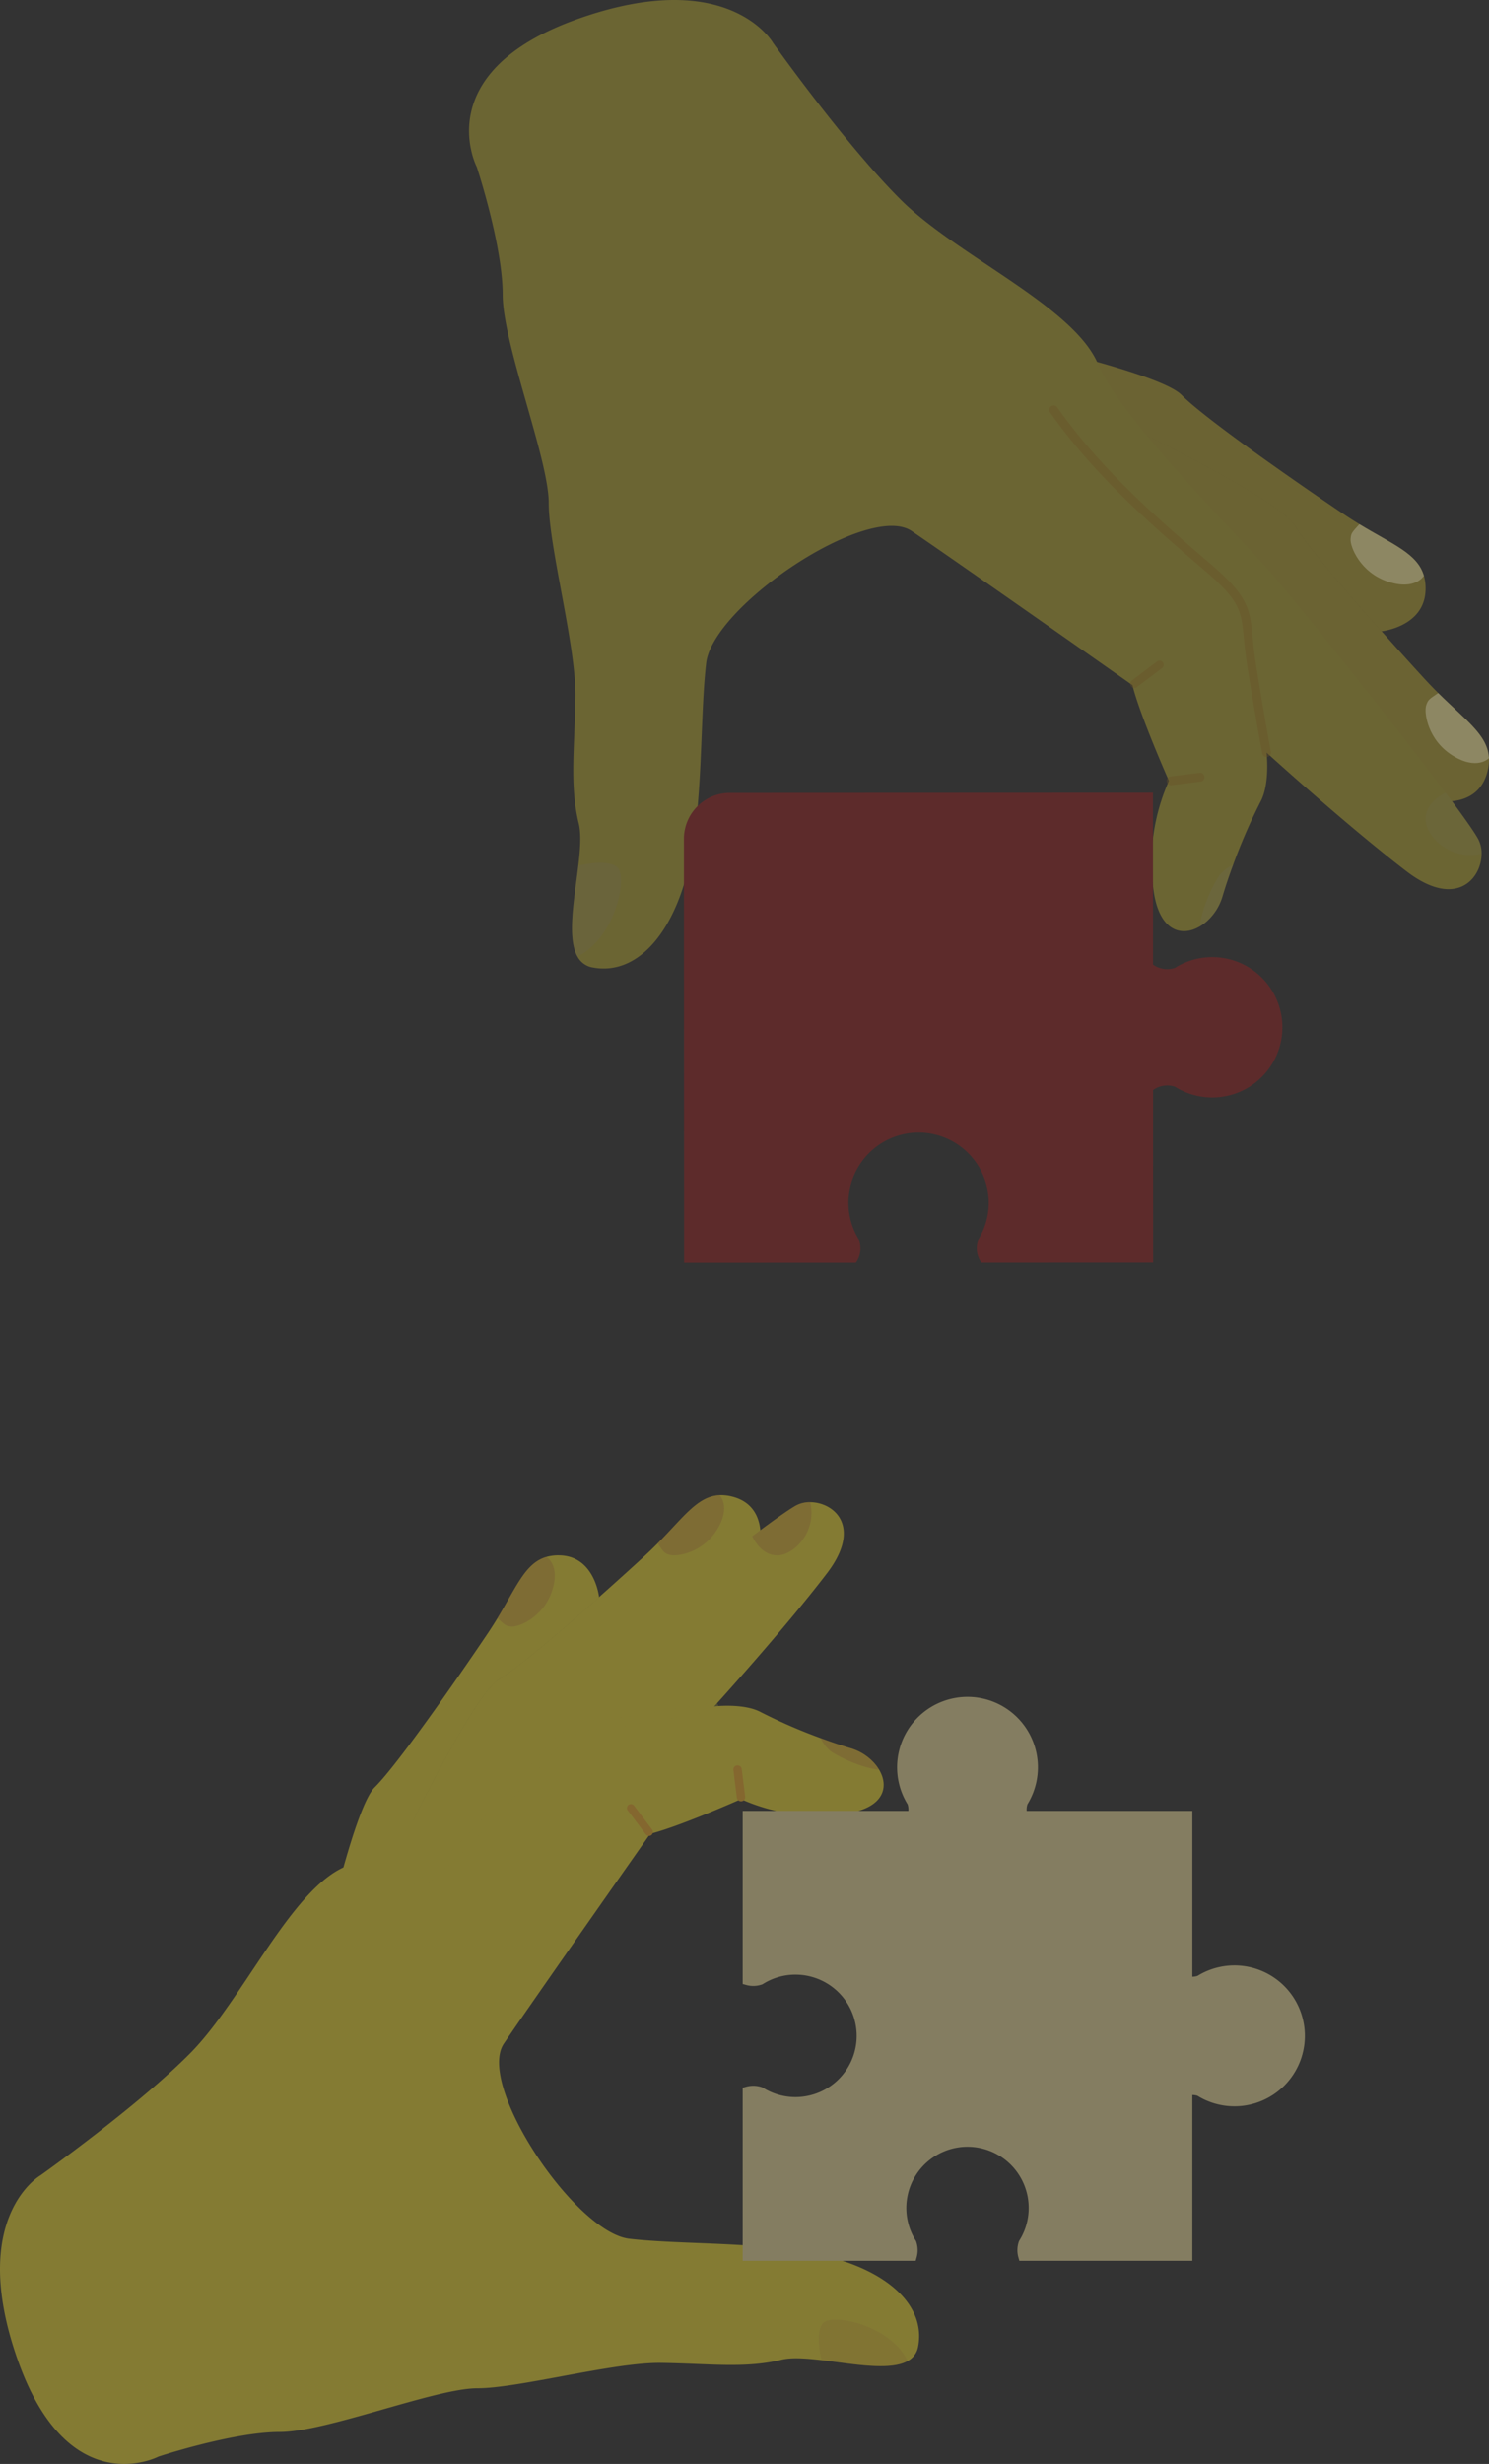
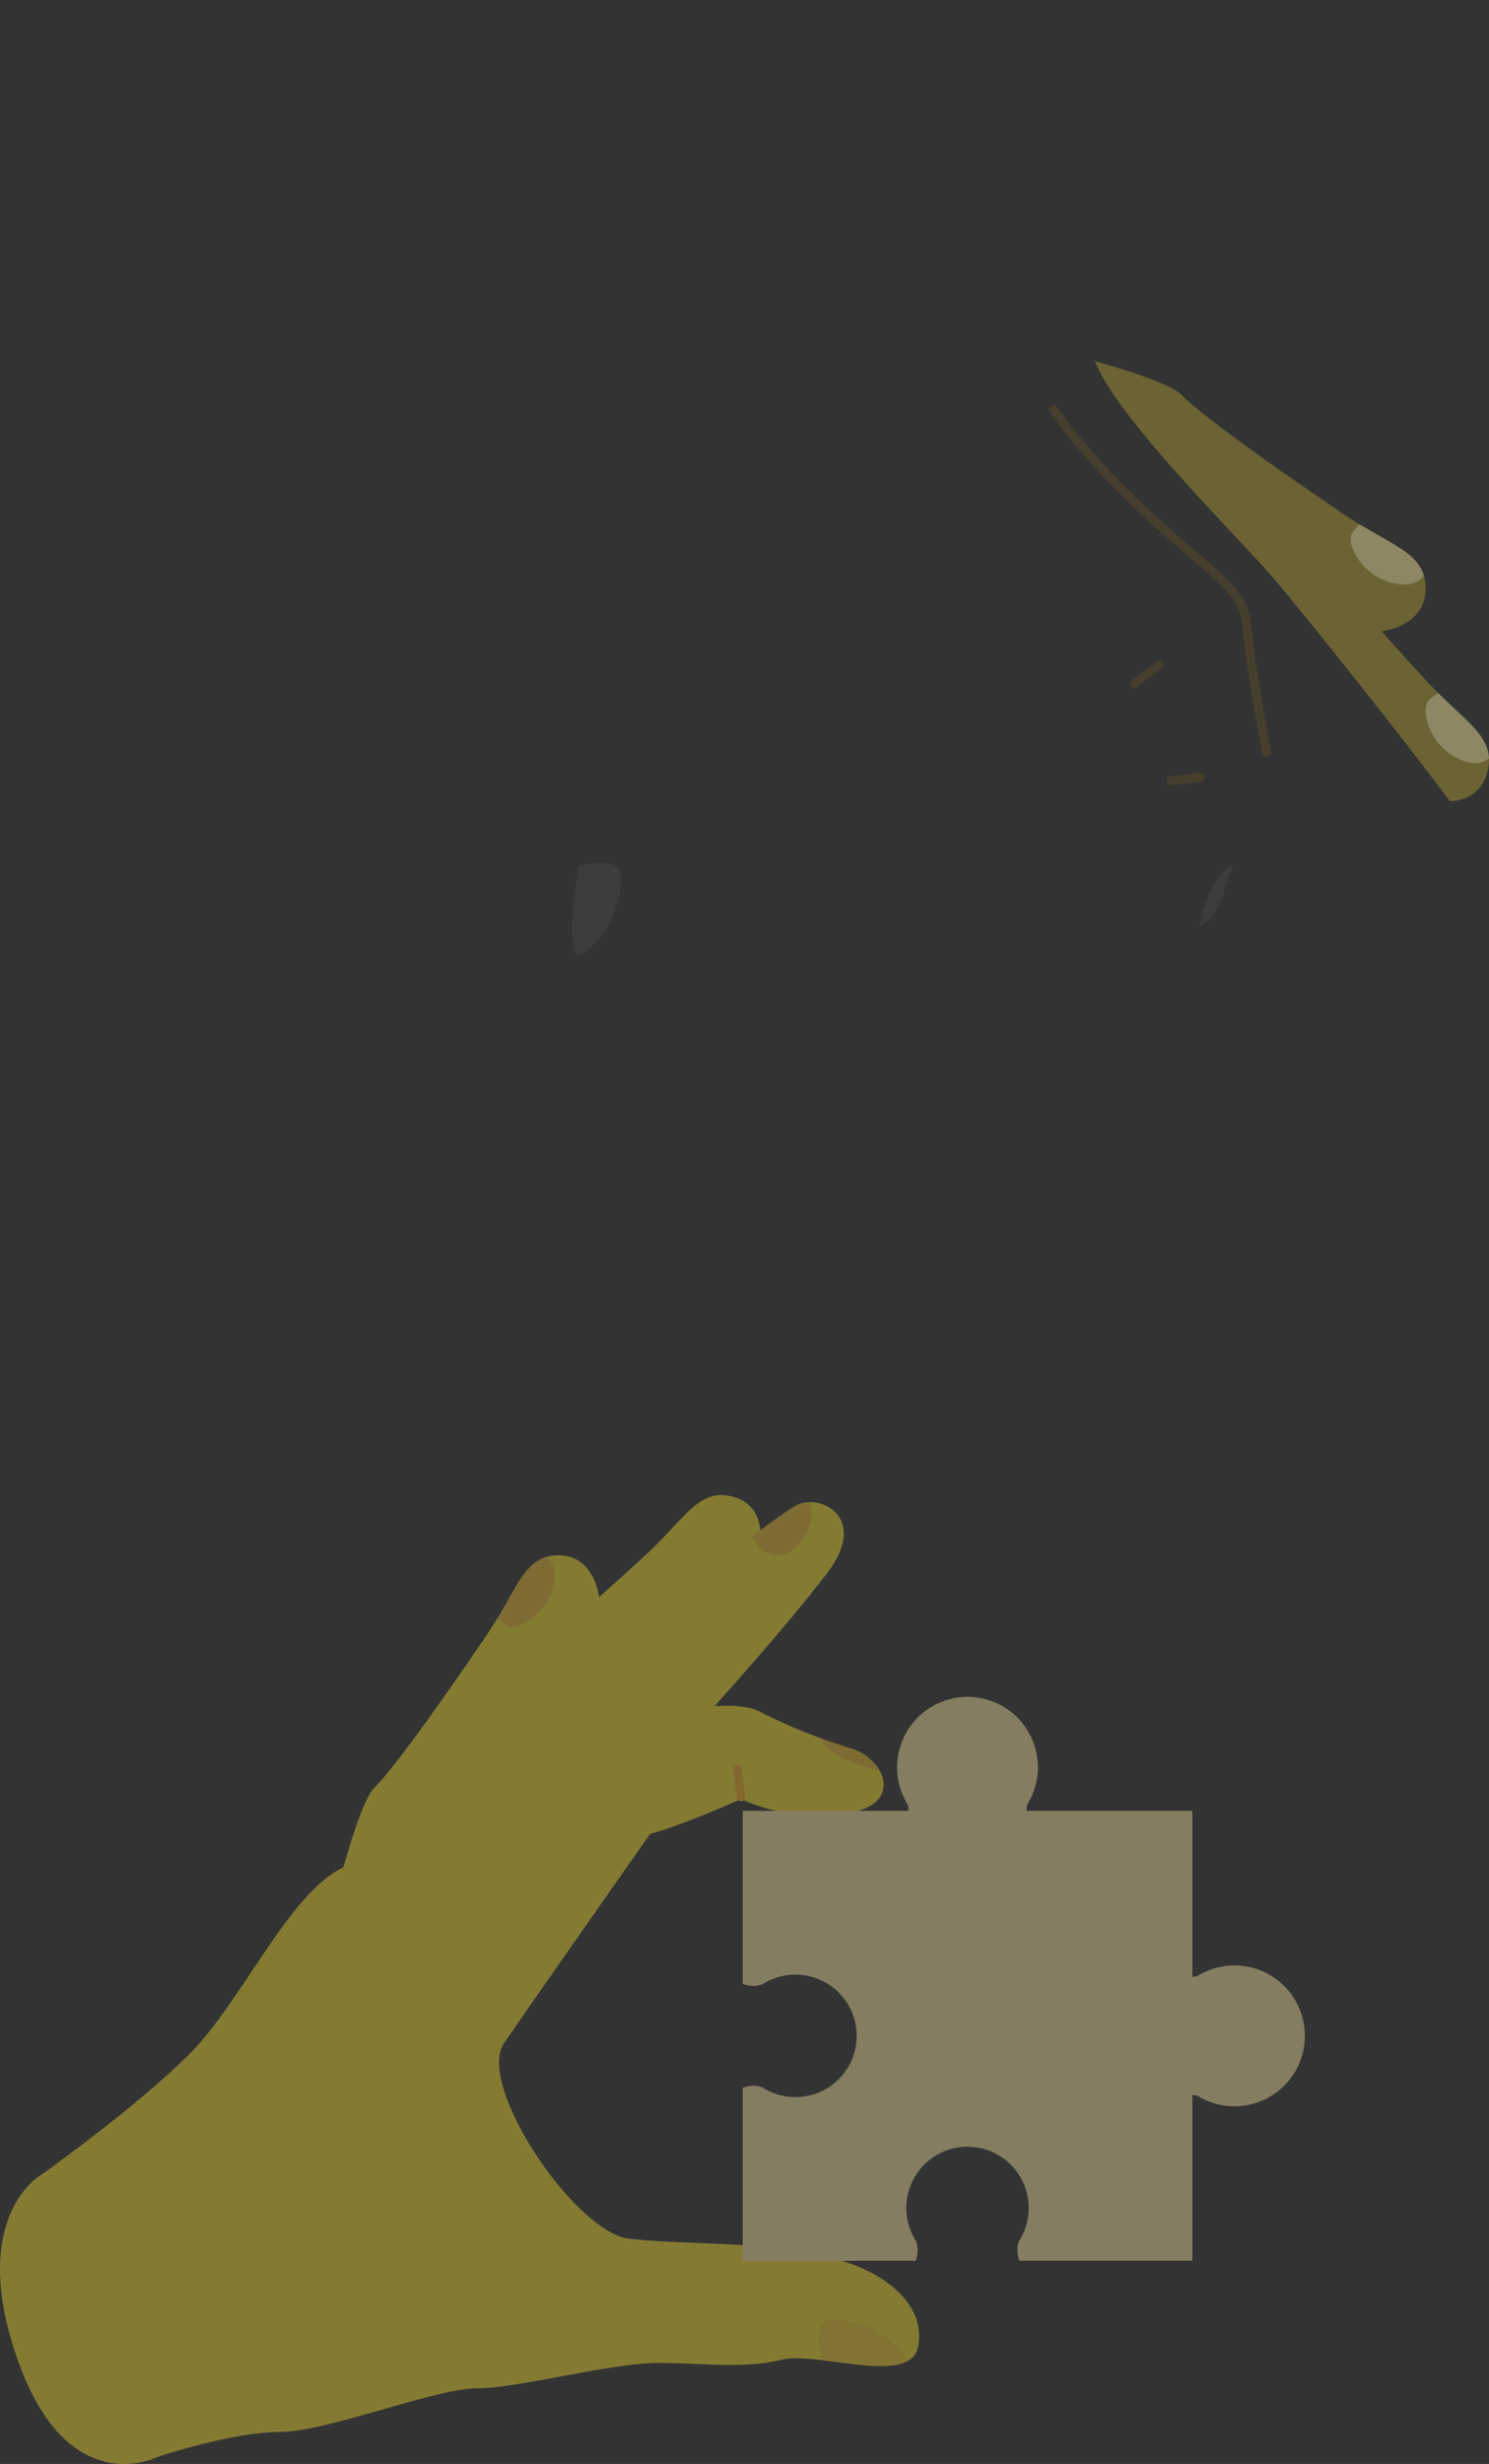
<svg xmlns="http://www.w3.org/2000/svg" width="541.683" height="895.931" viewBox="0 0 541.683 895.931">
  <rect x="0" y="0" width="541.683" height="895.931" fill="#333333" stroke="none" />
  <defs>
    <clipPath id="clip-path">
      <rect id="Rectangle_123426" data-name="Rectangle 123426" width="20.85" height="25.333" fill="#d47a39" />
    </clipPath>
    <clipPath id="clip-path-2">
-       <rect id="Rectangle_123427" data-name="Rectangle 123427" width="24.186" height="21.884" fill="#d47a39" />
-     </clipPath>
+       </clipPath>
    <clipPath id="clip-path-3">
      <rect id="Rectangle_123428" data-name="Rectangle 123428" width="21.279" height="11.486" fill="#d47a39" />
    </clipPath>
    <clipPath id="clip-path-4">
      <rect id="Rectangle_123429" data-name="Rectangle 123429" width="32.357" height="16.93" fill="#d47a39" />
    </clipPath>
    <clipPath id="clip-path-5">
      <rect id="Rectangle_123430" data-name="Rectangle 123430" width="21.534" height="19.348" fill="#d47a39" />
    </clipPath>
    <clipPath id="clip-path-6">
      <rect id="Rectangle_123436" data-name="Rectangle 123436" width="12.098" height="22.41" fill="none" />
    </clipPath>
    <clipPath id="clip-path-7">
      <rect id="Rectangle_123437" data-name="Rectangle 123437" width="17.832" height="34.079" fill="none" />
    </clipPath>
    <clipPath id="clip-path-8">
-       <rect id="Rectangle_123438" data-name="Rectangle 123438" width="20.377" height="22.681" fill="none" />
-     </clipPath>
+       </clipPath>
    <clipPath id="clip-path-9">
      <rect id="Rectangle_123442" data-name="Rectangle 123442" width="26.68" height="21.961" fill="#f8f8f8" />
    </clipPath>
    <clipPath id="clip-path-10">
      <rect id="Rectangle_123435" data-name="Rectangle 123435" width="23.05" height="25.473" fill="#f8f8f8" />
    </clipPath>
  </defs>
  <g id="Group_114472" data-name="Group 114472" transform="translate(118.695 -1819.442)">
    <g id="Group_108460" data-name="Group 108460" transform="translate(-118.695 2363.08)" opacity="0.401">
      <g id="Group_108458" data-name="Group 108458" transform="translate(0 0)">
        <path id="Path_143964" data-name="Path 143964" d="M1494.905,97.585c6.67-4.022,22.091-17.162,35.962-29.468l.321-.424s-1.566-14.929-14.417-15.176a15.926,15.926,0,0,0-4.764.576c-7.617,2.215-10.72,10.6-17.795,22.274-1.1,1.815-2.306,3.715-3.63,5.682-11.427,16.95-32.944,47.842-41,55.771-3.523,3.469-7.859,16.448-11.621,29.949.334-.163.669-.319,1-.464,6.511-2.8,15.094-8.96,24.156-16.375,7.148-14.443,24.235-47.793,31.784-52.347" transform="translate(-1313.248 -30.613)" fill="#fce533" />
        <g id="Group_108436" data-name="Group 108436" transform="translate(180.966 22.479)" opacity="0.35">
          <g id="Group_108435" data-name="Group 108435" transform="translate(0 0)">
            <g id="Group_108434" data-name="Group 108434" clip-path="url(#clip-path)">
              <path id="Path_143965" data-name="Path 143965" d="M1496.452,66.355c-3.169,9.523-12.037,13.069-14.692,12.872-2.05-.153-2.248-.427-5.139-3.049C1483.7,64.5,1486.8,56.119,1494.416,53.9c0,0,5.2,2.93,2.036,12.452" transform="translate(-1476.623 -53.902)" fill="#d47a39" />
            </g>
          </g>
        </g>
        <path id="Path_143966" data-name="Path 143966" d="M1332.486,87.875c5.486-5.142,10.224-9.583,13.5-12.423,10.675-9.25,52.046-42.391,75.569-60,.91-.682,1.781-1.331,2.625-1.957-.236-4.252-1.982-10.807-10.151-12.927a15.922,15.922,0,0,0-4.767-.547c-7.923.383-12.891,7.814-22.487,17.525-1.5,1.508-3.107,3.077-4.853,4.682-15.056,13.828-43.167,38.869-52.848,44.706-7.586,4.577-24.807,38.24-31.891,52.564,12.163-9.934,25.215-22.165,35.3-31.621" transform="translate(-1147.526 -0.003)" fill="#fce533" />
        <g id="Group_108439" data-name="Group 108439" transform="translate(239.249 0.016)" opacity="0.35">
          <g id="Group_108438" data-name="Group 108438" transform="translate(0 0)">
            <g id="Group_108437" data-name="Group 108437" clip-path="url(#clip-path-2)">
              <path id="Path_143967" data-name="Path 143967" d="M1350.45,12.625c-5.3,8.525-14.746,9.911-17.282,9.1-1.958-.626-2.087-.938-4.288-4.161,9.6-9.711,14.564-17.142,22.487-17.525,0,0,4.374,4.058-.916,12.584" transform="translate(-1328.878 -0.041)" fill="#d47a39" />
            </g>
          </g>
        </g>
        <path id="Path_143968" data-name="Path 143968" d="M1459.631,280.385c-22.353-5.564-52.076-4.111-71.893-6.415s-55.767-56-45.624-70.975,53.225-76.271,53.225-76.271c10.374-2.535,33.031-12.593,33.031-12.593a68.8,68.8,0,0,0,37.987,5.278c14.028-1.976,15.974-9.717,12.259-15.974a15.582,15.582,0,0,0-1.988-2.645,18.636,18.636,0,0,0-8.312-5.156c-3.6-1.064-7.333-2.335-10.976-3.685a193.764,193.764,0,0,1-21.788-9.468c-6.221-3.338-16.935-2.073-16.935-2.073s25.345-27.881,41.015-48.391c13-17.007,2.578-25.831-6.081-25.886a10.578,10.578,0,0,0-4.9,1.076c-2.469,1.283-8.416,5.5-16.187,11.329-23.928,17.914-65.168,50.987-75.6,60.029-13.828,11.985-52.769,51.62-72.587,60.145s-37.1,48.391-56.223,67.746-54.476,44.429-54.476,44.429v0c-.041.023-26.714,15.248-8.294,67.285,18.434,52.077,51.155,35.025,51.155,35.025h0v0s27.052-8.947,44.1-8.947,56.685-15.9,71.893-15.9,49.316-9.45,66.828-9.219,30.647,2.074,43.782-1.149c3.649-.894,8.89-.529,14.63.146,11.432,1.356,24.816,3.965,31.334.31v-.006a7.319,7.319,0,0,0,3.807-5.29c2.767-14.746-10.83-27.193-33.183-32.757" transform="translate(-1158.797 -3.574)" fill="#fce533" />
        <path id="Path_143969" data-name="Path 143969" d="M1313.3,248.72a1.494,1.494,0,0,1-1.508-1.27l-1.265-10.16a1.459,1.459,0,0,1,1.332-1.6,1.5,1.5,0,0,1,1.688,1.26l1.265,10.16a1.457,1.457,0,0,1-1.332,1.6,1.536,1.536,0,0,1-.18.01" transform="translate(-1043.724 -137.386)" fill="#fcb328" />
-         <path id="Path_143970" data-name="Path 143970" d="M1399.024,280.963a1.437,1.437,0,0,1-1.151-.572l-6.568-8.721a1.424,1.424,0,0,1,.289-2,1.443,1.443,0,0,1,2.012.287l6.568,8.72a1.43,1.43,0,0,1-1.149,2.285" transform="translate(-1162.941 -157.033)" fill="#fcb328" />
        <g id="Group_108442" data-name="Group 108442" transform="translate(298.54 88.373)" opacity="0.35">
          <g id="Group_108441" data-name="Group 108441" transform="translate(0 0)">
            <g id="Group_108440" data-name="Group 108440" clip-path="url(#clip-path-3)">
              <path id="Path_143971" data-name="Path 143971" d="M1214.969,223.379c-7.638-.87-16.163-5.588-17.8-6.883a13.859,13.859,0,0,1-3.479-4.6c3.642,1.35,7.376,2.621,10.976,3.685a18.637,18.637,0,0,1,8.313,5.156,15.609,15.609,0,0,1,1.988,2.645" transform="translate(-1193.69 -211.891)" fill="#d47a39" />
            </g>
          </g>
        </g>
        <g id="Group_108445" data-name="Group 108445" transform="translate(297.856 299.801)" opacity="0.15">
          <g id="Group_108444" data-name="Group 108444" transform="translate(0 0)">
            <g id="Group_108443" data-name="Group 108443" clip-path="url(#clip-path-4)">
              <path id="Path_143972" data-name="Path 143972" d="M1201.129,733.88v.006c-6.518,3.654-19.9,1.046-31.334-.31-.681-2.8-2.061-9.851.311-13.226,2.991-4.268,24.834.45,31.024,13.53" transform="translate(-1168.772 -718.821)" fill="#d47a39" />
            </g>
          </g>
        </g>
        <g id="Group_108448" data-name="Group 108448" transform="translate(273.666 2.556)" opacity="0.35">
          <g id="Group_108447" data-name="Group 108447" transform="translate(0 0)">
            <g id="Group_108446" data-name="Group 108446" clip-path="url(#clip-path-5)">
              <path id="Path_143973" data-name="Path 143973" d="M1262.1,25.478c-5.339.152-8.288-4.634-9.389-6.938,7.771-5.826,13.718-10.046,16.187-11.329a10.576,10.576,0,0,1,4.9-1.076c2.493,10.976-6.026,19.179-11.7,19.343" transform="translate(-1252.715 -6.133)" fill="#d47a39" />
            </g>
          </g>
        </g>
        <path id="Path_143974" data-name="Path 143974" d="M1335.425,257.153a1.52,1.52,0,0,1-.875-2.764c21.7-15.251,39.419-35.886,52.361-50.953l2.434-2.832c10.655-12.367,15.33-12.816,24.644-13.71,2.352-.226,5.019-.482,8.19-.971,15.466-2.388,31.141-5.294,31.3-5.323a1.52,1.52,0,1,1,.556,2.989c-.157.029-15.877,2.943-31.39,5.339-3.258.5-5.971.764-8.364.993-9.034.867-12.773,1.226-22.631,12.668l-2.431,2.828c-13.046,15.188-30.912,35.989-52.919,51.459a1.512,1.512,0,0,1-.873.277" transform="translate(-1193.935 -105.262)" fill="#fce533" opacity="0.327" />
        <path id="Path_143975" data-name="Path 143975" d="M841.56,276.907a22.194,22.194,0,0,0-11.849,3.416l-.159.1-.213.075a9.61,9.61,0,0,1-5.761.154l-1.227-.342V217.375h60.27a6.22,6.22,0,0,0-.268-2.4,25.614,25.614,0,1,1,43.586,0,6.259,6.259,0,0,0-.269,2.4H985.94v60.29a6.329,6.329,0,0,0,1.861-.289,25.614,25.614,0,1,1,0,43.586,6.317,6.317,0,0,0-1.863-.289v60.29H923.005l-.342-1.226a9.627,9.627,0,0,1,.145-5.733l.072-.222.112-.178a22.261,22.261,0,1,0-37.691,0l.112.184.063.189a9.61,9.61,0,0,1,.153,5.76l-.342,1.226H822.352V318.027l1.227-.341a9.6,9.6,0,0,1,5.724.141l.256.091.152.1a22.261,22.261,0,1,0,11.849-41.107" transform="translate(-552.176 -102.541)" fill="#fdeca6" />
      </g>
    </g>
    <g id="Group_114458" data-name="Group 114458" transform="translate(12.284 217.598)">
      <g id="Group_114439" data-name="Group 114439" transform="translate(39.653 1601.845)" opacity="0.278">
        <path id="Path_143987" data-name="Path 143987" d="M125.38,358.991c4.236,7.025,18.076,23.268,31.037,37.877l.446.338s15.724-1.65,15.984-15.185a16.772,16.772,0,0,0-.607-5.017c-2.333-8.023-11.162-11.291-23.46-18.742-1.911-1.163-3.913-2.429-5.985-3.824-17.853-12.035-50.39-34.7-58.741-43.184-3.654-3.711-17.324-8.277-31.544-12.24.172.352.336.7.488,1.058,2.951,6.858,9.437,15.9,17.247,25.443,15.212,7.529,50.337,25.526,55.134,33.476" transform="translate(175.133 -167.662)" fill="#fcdd33" />
        <path id="Path_143989" data-name="Path 143989" d="M33.3,396.008c5.416,5.778,10.093,10.768,13.084,14.219,9.743,11.244,44.648,54.817,63.2,79.592.719.958,1.4,1.876,2.062,2.765,4.479-.249,11.383-2.088,13.616-10.691a16.774,16.774,0,0,0,.576-5.021c-.4-8.345-8.23-13.578-18.458-23.684-1.588-1.576-3.241-3.273-4.931-5.111-14.564-15.858-40.938-45.466-47.087-55.662C50.542,384.425,15.086,366.287,0,358.826c10.463,12.811,23.345,26.558,33.3,37.182" transform="translate(245.196 -201.2)" fill="#fcdd33" />
-         <path id="Path_143991" data-name="Path 143991" d="M85.628,316.851c5.86-23.543,4.33-54.849,6.757-75.721s58.979-58.736,74.753-48.053,80.332,56.059,80.332,56.059c2.67,10.926,13.264,34.789,13.264,34.789a72.462,72.462,0,0,0-5.559,40.009c2.081,14.775,10.234,16.824,16.825,12.911a16.427,16.427,0,0,0,2.786-2.094A19.628,19.628,0,0,0,280.217,326c1.121-3.791,2.46-7.723,3.881-11.56a204.094,204.094,0,0,1,9.972-22.948c3.516-6.552,2.184-17.837,2.184-17.837s29.365,26.694,50.968,43.2c17.913,13.693,27.206,2.716,27.264-6.4a11.14,11.14,0,0,0-1.134-5.162c-1.351-2.6-5.8-8.864-11.932-17.049-18.868-25.2-53.7-68.637-63.225-79.627-12.623-14.564-54.368-55.579-63.348-76.451S183.88,93.082,163.494,72.94,116.7,15.564,116.7,15.564h0c-.025-.043-16.06-28.137-70.867-8.736C-9.02,26.245,8.94,60.708,8.94,60.708h0s9.424,28.492,9.424,46.45,16.748,59.7,16.748,75.721,9.953,51.941,9.709,70.386-2.184,32.279,1.21,46.113c.941,3.843.557,9.363-.153,15.409-1.429,12.041-4.176,26.137-.327,33h.007a7.707,7.707,0,0,0,5.572,4.009c15.531,2.914,28.641-11.406,34.5-34.949" transform="translate(-6.127 0.001)" fill="#fce533" />
        <path id="Path_143992" data-name="Path 143992" d="M235.68,642.6a1.573,1.573,0,0,1,1.338-1.589l10.7-1.333a1.536,1.536,0,0,1,1.682,1.4,1.585,1.585,0,0,1-1.327,1.777l-10.7,1.333a1.536,1.536,0,0,1-1.682-1.4,1.731,1.731,0,0,1-.01-.189" transform="translate(18.109 -358.671)" fill="#f0a200" opacity="0.398" />
        <path id="Path_143993" data-name="Path 143993" d="M269.384,555.279a1.515,1.515,0,0,1,.6-1.212l9.185-6.917a1.5,1.5,0,0,1,2.106.3,1.519,1.519,0,0,1-.3,2.118l-9.184,6.917a1.506,1.506,0,0,1-2.407-1.21" transform="translate(-28.862 -306.626)" fill="#f0a200" opacity="0.398" />
        <g id="Group_114422" data-name="Group 114422" transform="translate(265.873 314.437)" opacity="0.15">
          <g id="Group_114421" data-name="Group 114421">
            <g id="Group_114420" data-name="Group 114420" clip-path="url(#clip-path-6)">
              <path id="Path_143994" data-name="Path 143994" d="M211.889,738.205c.916-8.044,5.885-17.023,7.25-18.746a14.6,14.6,0,0,1,4.848-3.664c-1.422,3.836-2.76,7.769-3.882,11.56a19.624,19.624,0,0,1-5.431,8.755,16.4,16.4,0,0,1-2.786,2.095" transform="translate(-211.889 -715.796)" fill="#fff" />
            </g>
          </g>
        </g>
        <g id="Group_114425" data-name="Group 114425" transform="translate(37.455 313.714)" opacity="0.2">
          <g id="Group_114424" data-name="Group 114424">
            <g id="Group_114423" data-name="Group 114423" clip-path="url(#clip-path-7)">
              <path id="Path_143995" data-name="Path 143995" d="M720.79,748.231h-.007c-3.849-6.866-1.1-20.962.327-33,2.946-.717,10.375-2.171,13.93.327,4.5,3.151-.474,26.156-14.25,32.676" transform="translate(-718.819 -714.151)" fill="#edd9c0" />
            </g>
          </g>
        </g>
        <g id="Group_114428" data-name="Group 114428" transform="translate(347.98 288.237)" opacity="0.1">
          <g id="Group_114427" data-name="Group 114427">
            <g id="Group_114426" data-name="Group 114426" clip-path="url(#clip-path-8)">
              <path id="Path_143996" data-name="Path 143996" d="M6.135,666.044c-.16-5.623,4.88-8.729,7.307-9.889C19.578,664.34,24.023,670.6,25.374,673.2a11.139,11.139,0,0,1,1.134,5.162c-11.56,2.626-20.2-6.347-20.373-12.322" transform="translate(-6.131 -656.155)" fill="#fff" />
            </g>
          </g>
        </g>
        <path id="Path_143997" data-name="Path 143997" d="M180.571,337.2a1.6,1.6,0,0,1,2.911-.922c16.063,22.851,37.8,41.518,53.666,55.149l2.982,2.564c13.026,11.222,13.5,16.147,14.44,25.956.238,2.478.507,5.286,1.023,8.627,2.515,16.289,5.576,32.8,5.607,32.964a1.6,1.6,0,0,1-3.148.585c-.031-.165-3.1-16.722-5.623-33.06-.529-3.432-.8-6.289-1.046-8.809-.913-9.515-1.291-13.453-13.342-23.836l-2.979-2.561c-16-13.741-37.906-32.558-54.2-55.737a1.593,1.593,0,0,1-.291-.919" transform="translate(30.501 -188.172)" fill="#f0a200" opacity="0.398" />
-         <path id="Path_143998" data-name="Path 143998" d="M363.274,715.94a25.4,25.4,0,0,0-13.586,3.924l-.017.005a8.858,8.858,0,0,1-7.93-1.215l-.019-45.834-.007-16.664-16.664.007-102.313.043-35,.015a16.713,16.713,0,0,0-16.657,16.671l.047,112.2.011,25.107.007,16.664,16.664-.007,45.834-.019a8.859,8.859,0,0,0,1.215-7.93l-.006-.017a25.527,25.527,0,1,1,43.216-.018l-.005.017a8.858,8.858,0,0,0,1.222,7.929l45.834-.019,16.664-.007-.007-16.664-.02-45.834a8.858,8.858,0,0,1,7.929-1.222l.017.006a25.526,25.526,0,1,0,13.568-47.141" transform="translate(-92.915 -367.917)" fill="#c91617" />
        <rect id="Rectangle_123439" data-name="Rectangle 123439" width="371.051" height="458.949" transform="translate(0)" fill="none" />
      </g>
      <g id="Group_114456" data-name="Group 114456" transform="translate(360.346 1792.445)" opacity="0.243" clip-path="url(#clip-path-9)">
        <path id="Path_144000" data-name="Path 144000" d="M67.466,454.774C57.436,451.437,53.7,442.1,53.909,439.3c.162-2.159.449-2.368,3.212-5.412,12.3,7.451,21.127,10.719,23.46,18.742,0,0-3.086,5.475-13.115,2.144" transform="translate(-53.901 -433.888)" fill="#f8f8f8" />
      </g>
      <g id="Group_114457" data-name="Group 114457" transform="translate(387.636 1853.833)" opacity="0.243">
        <g id="Group_114418" data-name="Group 114418">
          <g id="Group_114417" data-name="Group 114417" clip-path="url(#clip-path-10)">
            <path id="Path_143990" data-name="Path 143990" d="M9.836,596.354C.856,590.776-.6,580.823.249,578.152c.659-2.062.988-2.2,4.382-4.517,10.228,10.106,18.054,15.339,18.458,23.684,0,0-4.274,4.607-13.254-.964" transform="translate(-0.039 -573.635)" fill="#f8f8f8" />
          </g>
        </g>
      </g>
    </g>
  </g>
</svg>